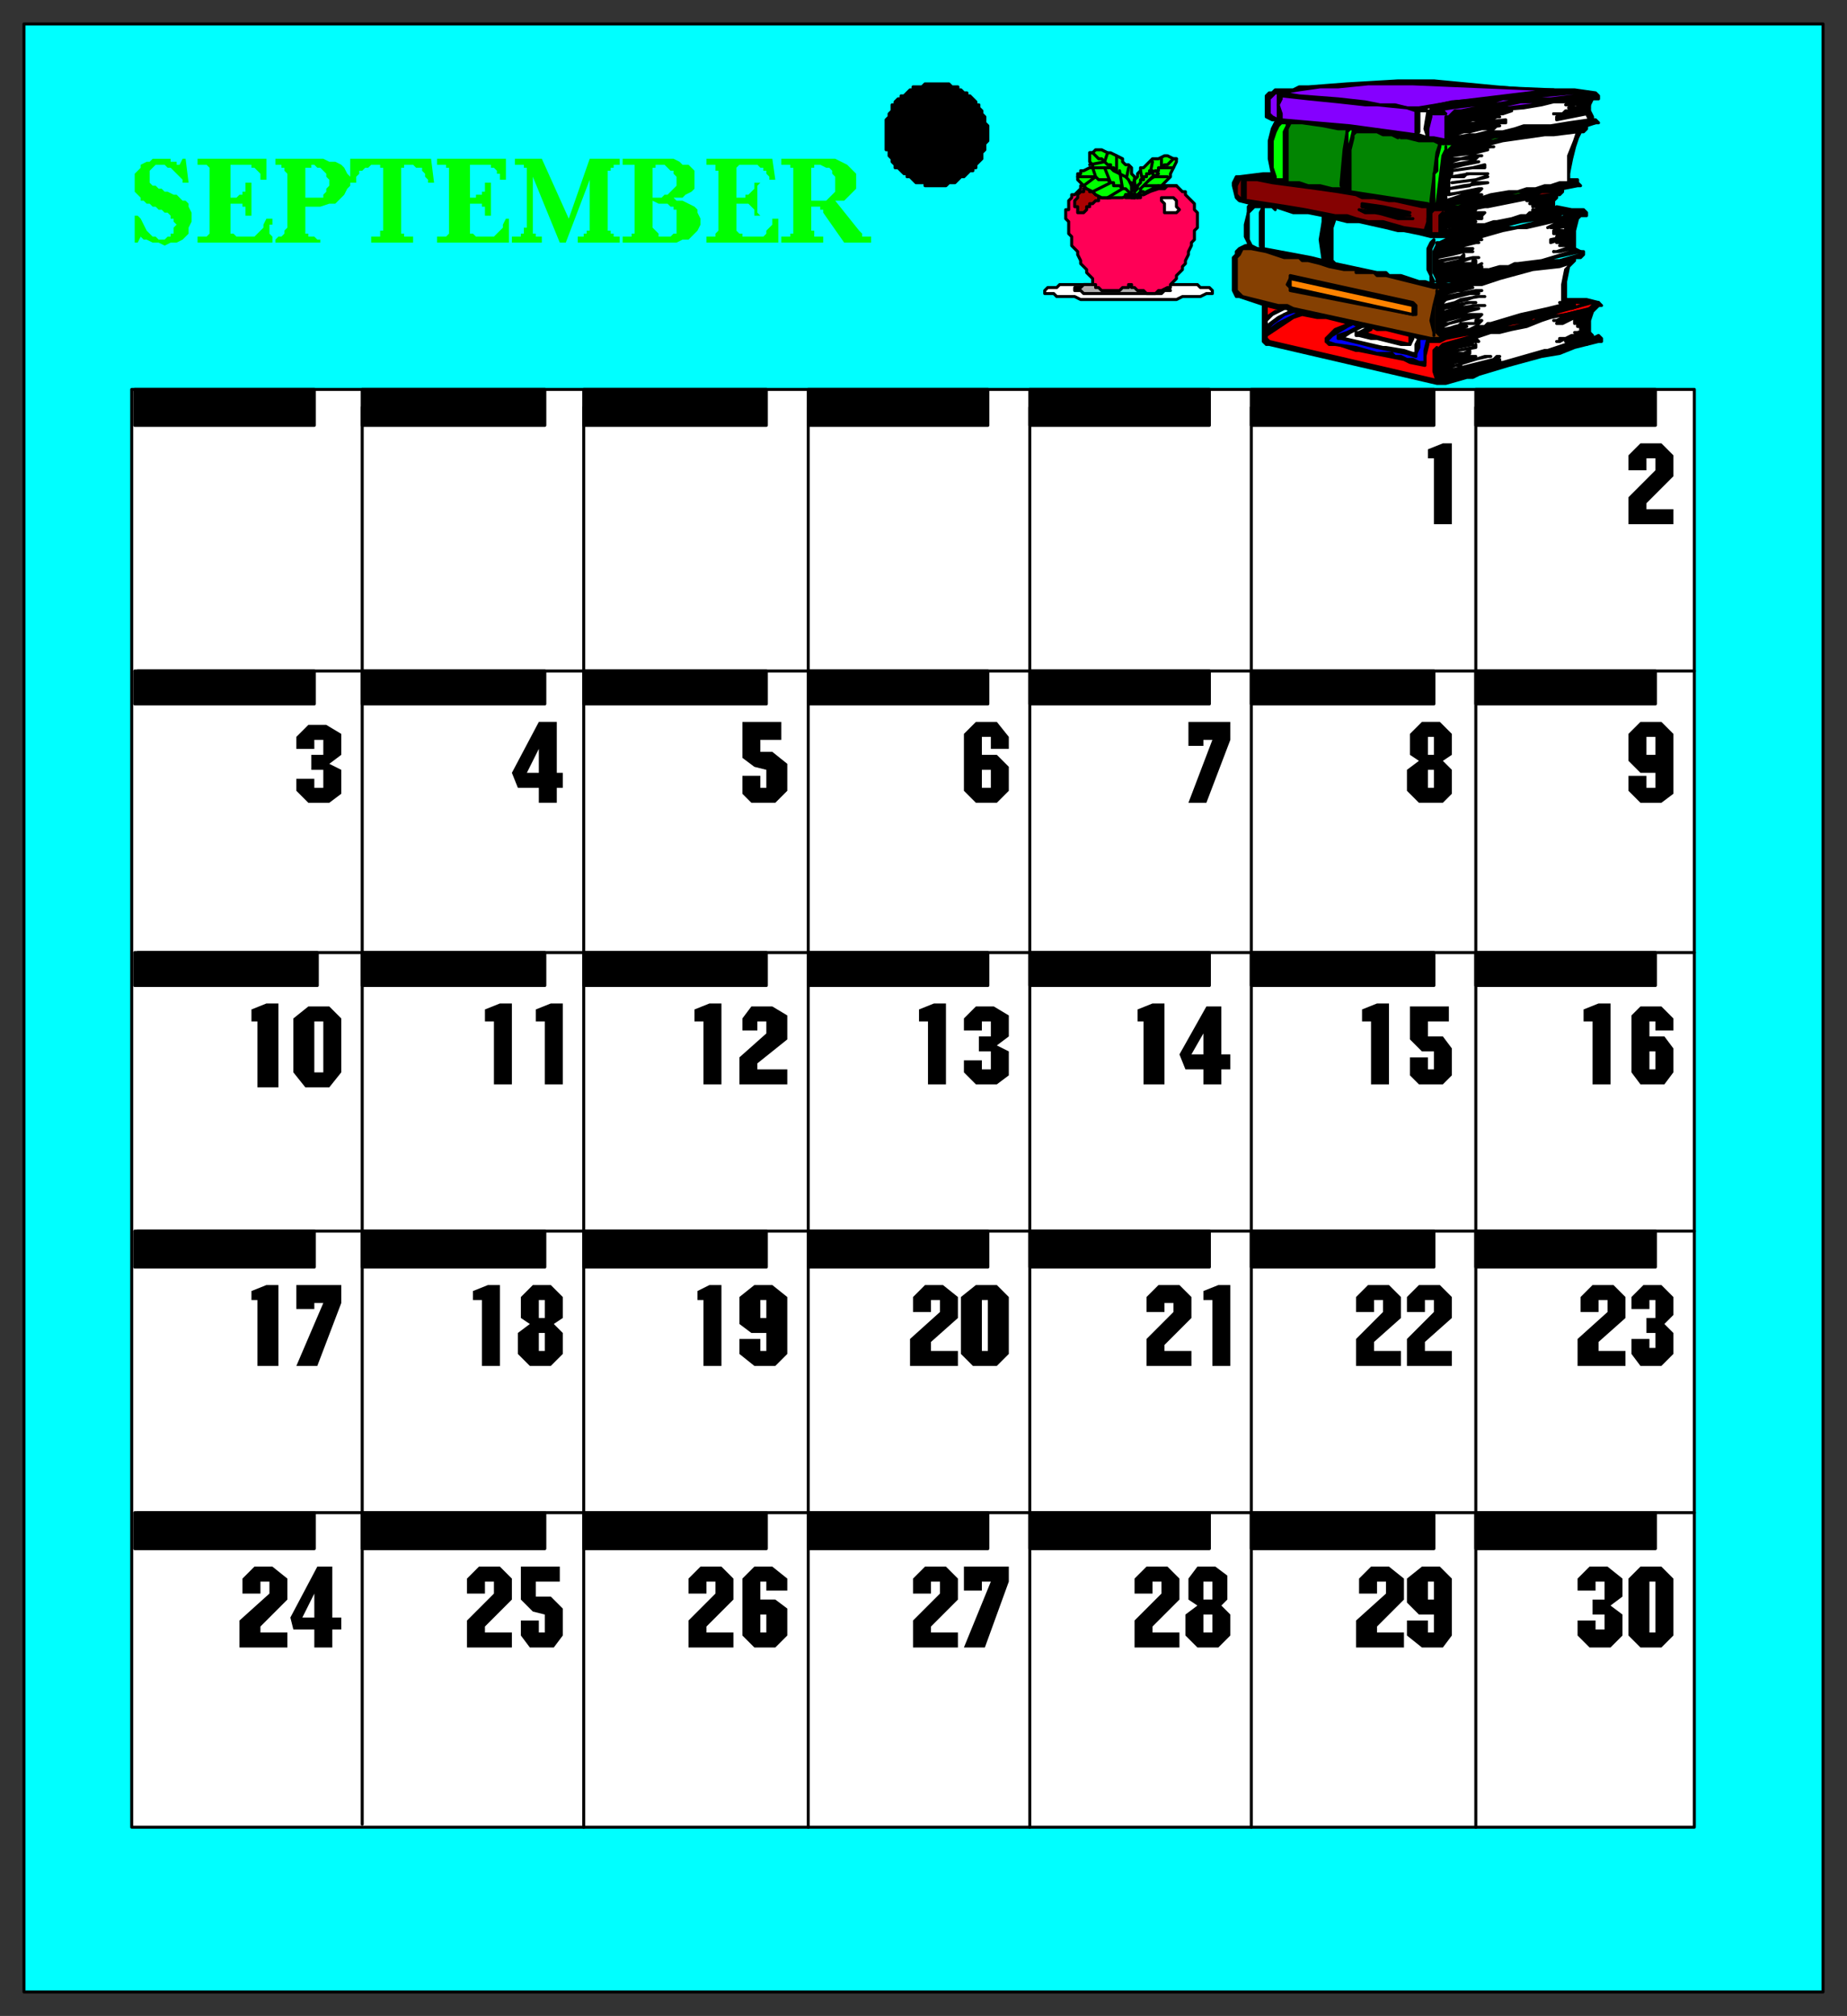
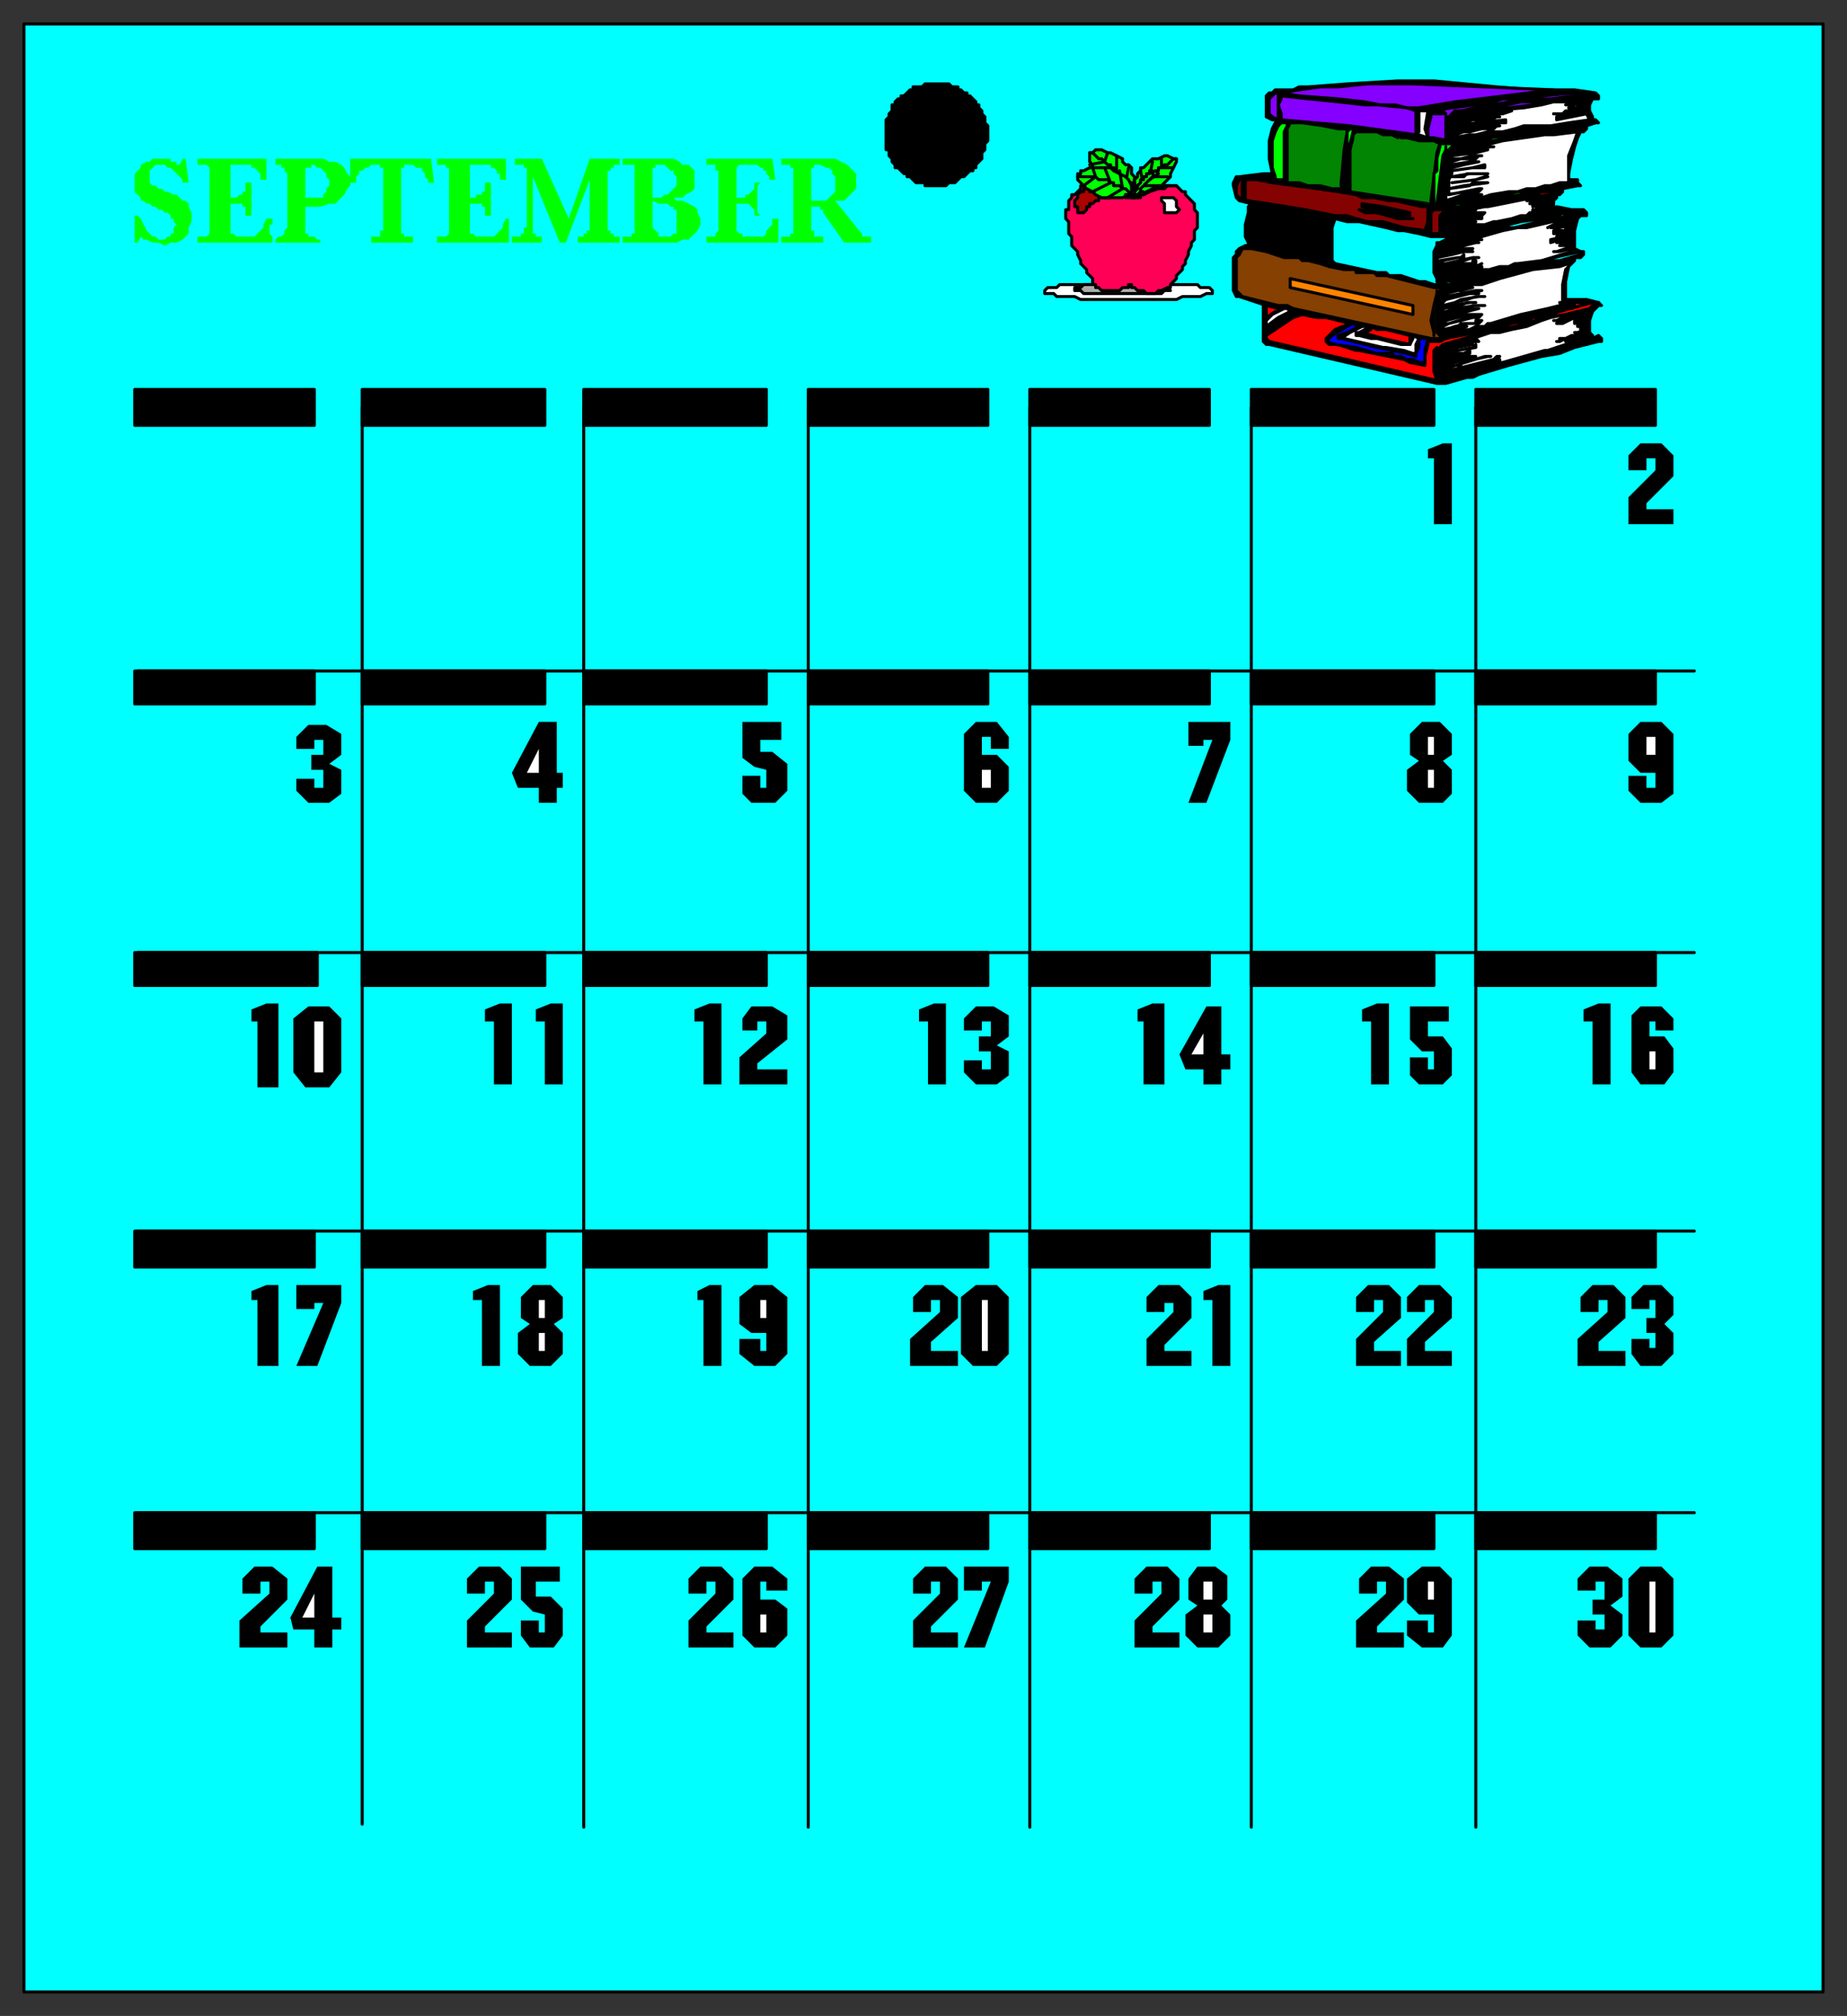
<svg xmlns="http://www.w3.org/2000/svg" fill-rule="evenodd" height="673" preserveAspectRatio="none" stroke-linecap="round" width="617">
  <rect width="100%" height="100%" fill="#333333" stroke="none" />
  <style>.brush0{fill:#fff}.pen0{stroke:#000;stroke-width:1;stroke-linejoin:round}.brush1{fill:#0ff}.brush2{fill:#000}.pen1,.pen2{stroke:none}.brush3{fill:#8500ff}.brush4{fill:#0f0}.brush5{fill:#028502}.brush6{fill:#850202}.brush10{fill:red}.brush11{fill:#00f}.brush14{fill:#ab0202}</style>
  <path class="pen0 brush1" d="M8 665h601V8H8v657z" />
  <path class="pen0 brush2" d="M330 45h0v-3l-1-1h0v-2l-1-1h0v-1l-1-1v-1h-1v-1l-1-1h0l-1-1h-1v-1h-1l-1-1h-1v-1h-2 0l-1-1h-4 0-4 0l-1 1h-3v1h-1l-1 1h0l-1 1h-1v1h-1l-1 1v1h-1v2l-1 1h0v1l-1 1v1h0v6h0v3h1v2l1 1v1h0l1 1v1h1l1 1h0l1 1h1v1h1l1 1h0l1 1h3v1h7l1-1h2l1-1h0l1-1h1l1-1h0l1-1h1v-1h1v-1l1-1h0l1-1v-2l1-1h0v-2l1-1h0v-2h0z" />
-   <path class="pen0 brush0" d="M44 610h522V130H44v480z" />
  <path class="pen0" fill="none" d="M121 609V136m74 474V136m75 474V136m74 474V136m74 474V136m75 474V136m73 88H46m520 94H46m520 93H46m520 94H46" />
  <path class="pen0 brush2" d="M45 142h60v-12H45v12zm76 0h61v-12h-61v12zm74 0h61v-12h-61v12zm75 0h60v-12h-60v12zm74 0h60v-12h-60v12zm74 0h61v-12h-61v12zm75 0h60v-12h-60v12zM45 235h60v-11H45v11zm76 0h61v-11h-61v11zm74 0h61v-11h-61v11zm75 0h60v-11h-60v11zm74 0h60v-11h-60v11zm74 0h61v-11h-61v11zm75 0h60v-11h-60v11zM45 329h61v-11H45v11zm76 0h61v-11h-61v11zm74 0h61v-11h-61v11zm75 0h60v-11h-60v11zm74 0h60v-11h-60v11zm74 0h61v-11h-61v11zm75 0h60v-11h-60v11zM45 423h60v-12H45v12zm76 0h61v-12h-61v12zm74 0h61v-12h-61v12zm75 0h60v-12h-60v12zm74 0h60v-12h-60v12zm74 0h61v-12h-61v12zm75 0h60v-12h-60v12zM45 517h60v-12H45v12zm76 0h61v-12h-61v12zm74 0h61v-12h-61v12zm75 0h60v-12h-60v12zm74 0h60v-12h-60v12zm74 0h61v-12h-61v12zm75 0h60v-12h-60v12z" />
  <path class="pen1 brush2" d="m182 539-4-1-4-4v-11h13v5h-8v5h5l4 4v9l-3 4h-8l-3-4v-5h6v4h2v-6zm-17-11h-3v4h-6v-5l4-4h7l4 4v7l-9 9v2h9v5h-15v-9l9-9v-4zm20-86 3 3v7l-4 4h-7l-4-4v-7l4-3-3-2v-7l4-4h6l4 4v7l-3 2zm-24-8h-3v-3l5-2h4v27h-6v-22zm21-93h-3v-4l5-2h4v27h-6v-21zm-17 0h-3v-4l5-2h4v27h-6v-21zm15-78h-7l-2-5 9-17h6v17h2v5h-2v5h-6v-5z" />
  <path class="pen2 brush0" d="m180 250-4 8h4v-8zm2 184h-2v6h2v-6zm0 11h-2v6h2v-6z" />
  <path class="pen1 brush2" d="M331 528h-3v3h-6v-8h15v5l-8 22h-7l9-22zm-17 0h-3v4h-6v-5l4-4h7l4 4v7l-9 9v2h9v5h-15v-9l9-9v-4zm12-99h7l4 4v19l-4 4h-8l-4-4v-19l5-4zm-12 5h-3v4h-6v-5l4-4h6l5 4v7l-9 8v3h9v5h-16v-9l10-9v-4zm17-93h-3v3h-6v-4l4-4h6l5 3v7l-4 3 4 2v8l-4 3h-7l-4-4v-4h6v3h3v-6h-4v-5h4v-5zm-21 0h-3v-4l5-2h4v27h-6v-21zm21-95h-3v6h5l4 4v8l-4 4h-7l-4-4v-19l4-4h7l4 5v4h-6v-4z" />
  <path class="pen2 brush0" d="M331 257h-3v6h3v-6zm-3 177v17h2v-17h-2z" />
  <path class="pen1 brush2" d="M548 523h7l4 4v19l-4 4h-7l-4-4v-19l4-4zm-12 5h-3v3h-6v-4l4-4h6l5 4v6l-4 3 4 3v7l-4 4h-7l-4-4v-5h6v3h3v-5h-4v-5h4v-6zm17-94h-2v3h-6v-4l4-4h6l4 4v6l-3 3 3 3v7l-4 4h-7l-3-4v-5h6v3h2v-5h-3v-5h3v-6zm-16 0h-3v4h-6v-5l4-4h7l4 4v7l-9 8v3h9v5h-16v-9l10-9v-4zm16-93h-2v5h5l3 4v8l-3 4h-8l-3-4v-19l3-3h7l4 4v4h-6v-3zm-21 0h-3v-4l5-2h4v27h-6v-21zm21-83h-5l-4-4v-9l4-4h7l4 4v20l-4 3h-7l-4-4v-5h6v4h3v-5zm0-105h-3v4h-6v-5l4-4h7l4 4v7l-9 9v2h9v5h-15v-9l9-9v-4z" />
  <path class="pen2 brush0" d="M553 246h-3v6h3v-6zm0 105h-2v6h2v-6zm-2 177v17h2v-17h-2z" />
  <path class="pen1 brush2" d="M479 539h-5l-4-4v-8l5-4h6l4 4v19l-3 4h-7l-5-4v-5h7v4h2v-6zm-16-11h-3v4h-6v-5l4-4h6l5 4v7l-9 9v2h9v5h-16v-9l10-9v-4zm16-94h-3v4h-6v-5l4-4h7l4 4v7l-9 8v3h9v5h-15v-9l9-9v-4zm-17 0h-3v4h-6v-5l4-4h7l4 4v7l-9 8v3h9v5h-15v-9l9-9v-4zm17-83h-4l-4-4v-11h13v5h-7v5h5l3 4v9l-3 3h-8l-3-3v-6h6v4h2v-6zm-21-10h-3v-4l5-2h4v27h-6v-21zm24-87 3 3v8l-3 3h-8l-4-4v-7l4-3-3-2v-7l4-4h6l4 4v7l-3 2zm-3-101h-2v-3l5-2h3v27h-6v-22z" />
  <path class="pen2 brush0" d="M479 257h-2v6h2v-6zm0-11h-2v6h2v-6zm0 282h-2v6h2v-6z" />
  <path class="pen1 brush2" d="m408 536 3 3v7l-4 4h-7l-4-4v-7l4-3-3-2v-7l3-4h6l4 3v8l-2 2zm-20-8h-3v4h-6v-5l4-4h7l4 4v7l-9 9v2h9v5h-15v-9l9-9v-4zm17-94h-3v-3l5-2h4v27h-6v-22zm-13 1h-3v3h-6v-5l4-4h7l4 4v7l-9 9v2h9v5h-15v-9l9-9v-3zm10-78h-6l-2-5 9-16h5v16h3v5h-3v5h-6v-5zm-20-16h-2v-4l5-2h4v27h-7v-21zm23-94h-3v2h-5v-8h14v6l-8 21h-6l8-21z" />
  <path class="pen2 brush0" d="m402 345-4 7h4v-7zm3 194h-3v6h3v-6zm0-11h-3v6h3v-6z" />
  <path class="pen1 brush2" d="M256 445h-5l-4-3v-9l5-4h6l5 4v19l-4 4h-7l-5-4v-5h7v4h2v-6zm-21-11h-2v-3l4-2h4v27h-6v-22zm21-93h-3v3h-5v-4l3-4h7l5 3v8l-10 8v2h10v5h-16v-9l9-8v-4zm-21 0h-3v-4l5-2h4v27h-6v-21zm21-84-4-1-4-3v-12h13v6h-7v4h4l5 4v9l-4 4h-8l-3-3v-6h6v4h2v-6z" />
  <path class="pen2 brush0" d="M256 434h-2v6h2v-6z" />
  <path class="pen1 brush2" d="M256 528h-2v6h5l4 3v9l-4 4h-7l-4-4v-19l4-4h6l5 4v4h-7v-3zm-17 0h-3v4h-6v-5l4-4h7l4 4v7l-9 9v2h9v5h-15v-9l9-9v-4z" />
  <path class="pen2 brush0" d="M256 539h-2v6h2v-6z" />
  <path class="pen1 brush2" d="M105 544h-7l-1-4 9-17h5v17h3v4h-3v6h-6v-6zm-15-16h-3v4h-6v-5l4-4h6l5 4v7l-9 9v2h9v5H80v-9l10-9v-4zm18-93h-3v2h-6v-8h15v6l-8 21h-7l9-21zm-22-1h-2v-3l5-2h4v27h-7v-22zm17-98h7l4 4v18l-4 5h-8l-4-5v-18l5-4zm-17 5h-2v-4l5-2h4v28h-7v-22zm22-94h-3v3h-6v-4l4-4h6l5 3v7l-4 3 4 2v8l-4 3h-7l-4-4v-4h6v3h3v-6h-4v-5h4v-5z" />
  <path class="pen2 brush0" d="M105 341v17h3v-17h-3zm0 191-4 8h4v-8z" />
  <path class="pen0 brush2" d="M467 27h12l21 2 12 1h14l7 1 1 1v1h-2l-1 2v2l1 2v1h1l1 1h0-1l-3 1h0v1h0l-1 1h-1l-1 2-1 3-1 4-1 5v2h3v1l1 1h-1l-5 1h0v1l-1 1h-1v1l-1 1v3l1-1 5 1h4l1 1v1h-2 0l-1 1-1 4v6h0l2 1h1v1l-1 1h-2v1l-1 1h0l-1 1-1 5v5h0v1h7l4 1h0l1 1h-1l-1 1-1 1-1 3v4l1 1v1h0l2-1h0l1 1v1h-1l-8 2-5 2-6 1-11 3-10 3-2 1h-2l-7 2h-3l-56-13h-1l-1-1v-12h1l-9-3h-1l-1-2V86l1-1v-1l1-1 2-1h1v-1l-1-2v-4l1-4v-2h0l1-1h1-1l-4-1h0l-1-1-1-4v-1l1-2h1l8-1h3l-1-5v-6l1-4 1-2 1-1h0-2l-2-1h0v-7l1-1h1l1-1h6l2-1h3l13-1 17-1z" />
  <path class="pen0 brush3" d="M469 28h3l47 2-33 4-12 2h0-4l-4-1h-5l-5-1-9-1-13-1-6-1 6-1 7-1h6l10-1h12z" />
  <path class="pen0 brush3" d="M428 31h-1v1h0v8l-2-1h0l-1-1v-5l1-1h0l1-1h3-1z" />
  <path class="pen0 brush3" d="m437 33 10 1 9 1h4l10 1 3 1v8l-22-3-23-2v-2l-1-3 1-2v-1h0l9 1z" />
-   <path class="pen0 brush0" d="M522 31h1-10l-5 1-5 1-8 1-10 1-7 1v1h-1l-2-1h1l9-2 13-1h5l1-1 8-1h10z" />
  <path class="pen0 brush3" d="M529 31v1l1-1-4 1h0l-8 1h-7l-7 1-11 2-5 1h-2l-1 1h1l2-1 11-1 9-2h7l4-1h9l5-1h0-1l-11 1-9 2-8 1h-3l-6 1h-4l-6 1-1 1v1l-1 4 1 2v1h2l12-2h4l5-1 8-1h3l4-1 11-1h0-6l-1 1h-2l-10 1-4 1-12 2-11 1h-3 0l-5-1h-2v-3l1-4v-1h5l-1-1h-3l6-1 8-1 6-1 3-1h7l3-1h3l11-1h3z" />
  <path class="pen0 brush0" d="m476 43 1 3-3-1h-1l1-1v-7h3l-1 6zm55-9h0-5l-3 1h3l4-1h0l1 1h-1 0-3v1h-3 6v1h-5 0-2l-1 1h-2 0-1 6l5-1h0v1l-6 1h-4 0v1l5-1 5-1h0l1 2-7 1-6 1h-9l-3 1-4 1h-5l-4 1h-2l-6 1 1-1h0l3-1h2l4-1h4l1-1h1l-8 1-7 1v-1h1l7-1 7-1h2v-1l-10 1-6 1h-1 0v-1h3l3-1h6l2-1h1-5l-6 1-4 1h0v-1h0l8-1 6-1h2l3-1h0-1l-11 1-7 2h0-1v-1h1l11-2 12-1 6-1 4-1h12z" />
  <path class="pen0 brush4" d="m430 42-1 2h0v16h0-3v-1l-1-3v-9l1-3 1-2 1-1h2v1z" />
  <path class="pen0 brush5" d="m435 41 7 1 5 1h3v1l-1 6-1 11v1l1 1h-4l-4-1h0-4l-3-1h-4V43l1-2h4z" />
  <path class="pen0 brush2" d="M483 41v5h0v1h0v-8h1l-1 2z" />
  <path class="pen0 brush0" d="M485 44v2h0v-6h0l1 2-1 2z" />
  <path class="pen0 brush2" d="M519 38h0z" />
  <path class="pen0 brush4" d="M452 43v1l-1 4-1 7v9h1-2v-7l1-6v-7l1-1h1z" />
  <path class="pen0 brush5" d="M460 44h0l2 1h3l2 1v-1l1 1h2l4 1h5l2 1h0l-1 3-1 8-1 8v2l-1-1-26-4V50l1-4v-1l1-1h7z" />
  <path class="pen0 brush4" d="M528 43h0l-3 1h-7l-1 1h-9l-5 1-4 1h-3l-5 1-4 1h-2l-1 1-1 3-1 4v11h0l1 1 3-1 9-1 8-2 4-1h3l3-1h5l2-1h4l2-1v1h0-2l-6 1-7 1-3 1-6 1-10 2-5 1h-5 0l-1-1v-5l1-8 1-2v-4h0v1l-1 2-1 8-1 8 1 1h0l-2-1h0V58l1-1v-4l1-4v-1h8l3-1h0l12-2h7l7-1 4-1h6z" />
  <path class="pen0 brush0" d="m526 47-2 5v9h-1 0-2l-3 1h-2l-3 1h-3l-3 1h-3l-6 1-3 1h-2l-6 1-4 1h0v-1h4l1-1 5-1h2-6l-6 2v-2l7-1h4l1-1h0-1l-5 1-5 1h0v-5l1-2v-1h0l7-1h4v-1l-4 1-7 1h0v-1l4-1 5-1h0-3l-6 1h0v-1h0l3-1h5l1-1h1-3l-4 1h-3v-1l8-1 4-1h0-1l-7 1-4 1v-1l8-1 5-1h1-7l-7 2 1-1h1l3-1h4l8-2 14-2h3l8-1h0l-1 3z" />
  <path class="pen0 brush0" d="m484 59-1 4v3-10l1-4v7z" />
  <path class="pen0 brush6" d="M415 59v1h0v7h0l-1-1-1-1v-3l1-2h0v-1h2-1zm10 0v1l-8-1h8zm-5 1 5 1 15 2 7 1 6 1 2 1h4l5 1h2l9 2h2v5l-1 3-7-1-7-2h-5 0l-4-1-3-1h-4l-5-1h0l-5-1-6-1-13-2h0-1v-7h4z" />
  <path class="pen0 brush2" d="M497 58h-7l-1 1h-4 0l6-1h6zm-4 2-8 1h0l8-1 3-1h1l-4 1zm-4 2-5 1h0l7-1 1-1h5l-8 1z" />
-   <path class="pen0 brush1" d="M421 69h1l-1 2v11l1 1h-2l-2-1-1-2v-9l2-2h2zm5 1v-1l6 2h5l5 1h0v2l-1 6 1 7h0l-4-1-16-3V69h3l1 1z" />
  <path class="pen0 brush2" d="M471 71h0-1l-10-2h-5v-1l7 1 9 2z" />
  <path class="pen0 brush6" d="m520 64-2 1-16 2-6 1-12 2h-1v1l-1 1v6h3l4-1 8-2 6-1 4-1h5l6-2h3-2l-1 1h-5v1h-5l-1 1h-5v1h-1l-6 1-8 2h-5 0v1-1l-1-1h1l-1-3 1-1v-2h0l-1 1v6h-3v-7l1-1h5l12-2 3-1 4-1 8-1h2l2-1h5z" />
  <path class="pen0 brush2" d="m467 71 4 1h0-3l-10-2-3-1h3l9 2z" />
  <path class="pen0 brush0" d="m519 65-3 1-4 1h-2 0l7-1h2-1v1h-4l-3 1h1l6-1h0l-5 1h-1 0v1l4-1h2l-5 1h5l-5 1h-1 0v1l1-1h4l-2 1h-4 0l-1 1h1-3 0l-3 1-5 1h-1l-3 1h-3l-3 1-4 1h0-3v-1l6-1 4-1h0-6l-4 1h0l3-1 5-1h4v-1l-4 1-8 1h2l1-1 6-1h3l1-1h-1l-2 1-6 1h-4v1-1l6-1 4-1h2-4l-8 2v-1l7-1h2l1-1h0-3l-7 2h0l1-1h1l6-1 5-1h1l5-1h0l10-2h4l2-1h1z" />
  <path class="pen0 brush2" d="M472 73h0-5l-7-2h-4l-2-1h0l16 3h2z" />
  <path class="pen0 brush0" d="M478 69v2l-1 3v3l1 1h-1v-5l1-4h0z" />
  <path class="pen0" d="M442 73v14h1-1 0V73l1-1h0l-1 1zm2 0h0l-1 2v12l1 1h0l-1-1V73l1-1v1h0zm0 2v7l1 5v1h0l-1-1V73h1l-1 2z" style="fill:#c2c2ff" />
  <path class="pen0 brush1" d="M450 74h4l9 2 4 1h2l5 1 4 1h8l9-2 5-1 8-2 7-1 6-1 1-1h-1v-1h-2 0l7 1h-4 0l1 1 4-1h2l-4 1h-2l-2 1h-3l-4 1-8 2h-4l-4 1-8 2h-1l-6 1-2 1h-1v1l-1 2v7l1 2v1h3l7-1 11-3h1l5-1 12-3 9-2v1h0l-7 2h-4l-2 1h-1 0-1l-5 1h-1v1h-4 0l-3 1-6 1-10 3h-5 0l-3-1h-2l-6-2h0-4l-1-1h-3l-14-3-1-1V76l1-3h0l4 1h0z" />
  <path class="pen0 brush0" d="M517 71h-2 3-1zm-4 0h2-2zm-1 1v-1h0v1h0zm-1 0h1-1z" />
  <path class="pen0 brush2" d="m493 75-10 2h0l8-2h3-1z" />
  <path class="pen0 brush0" d="M526 74h-5l-2 1h0l-2 1h0l3-1 6-1h0l-3 1h-1 0-1l-2 1h-1 3l5-1v1h-3v1h-4v1h1l2-1h3l-2 1h-2l-1 1h0l3-1h2l-2 1h0l-5 1h0v1l3-1h1l3-1v1l-4 1h-1 5l-4 1h4v1h-2 0l-3 1h-1 2l4-1v1l-10 3-8 1h-1 0l-2 1h0-3l-7 2-8 2h0l-4 1h0l2-1h0l3-1 4-1h4l1-1h1-2l-1 1h-5 0l-8 2h0v1h0v-2h3l8-2h3v-1h0l-5 1-4 1-5 1-1-1h3l7-2h4l1-1-2 1h-5l-8 2v-1h0l4-1 4-1h5v-1h-1v1h-1l-10 1h-1 0l6-1 3-1 3-1h2-2l-9 2h-3 0v-1h2l5-1h2v-1h0l-1 1h-1l-6 1h-1v-1l5-1 4-1h3-2 0-3l-7 1h0l9-2h3-8l-3 1v-1h2l4-1h2l4-1h1-2l-5 1-6 1h0v-1l7-1 6-1h1-3l-8 1-3 1h0l1-1 7-1 6-1 7-2 5-1h3l13-3h3v1z" />
  <path class="pen0" style="fill:#854002" d="m423 84 6 2h5l1 1h2l4 1 3 1h0l5 1h4v1h6l1 1h3l16 4h6l6-2 3-1 5-1 5-1 3-1h0l8-1 1-1h4l2-1 3-1v1h-1l-2 1-5 1h-3l-11 3-9 2-9 2-2 1h-1 0-1l-1 4v10l1 1h3l3-1 7-2 4-1 5-1h1l8-2 2-1h0l4-1 6-2h1v1h-2l-2 1-3 1-4 1h-2 0l-4 2-4 1h-2l-4 1-5 1-11 3h-3 0-1l-46-10-2-1h-3l-4-1-8-2-1-1-1-1V86l1-1 1-2h3l5 1z" />
-   <path class="pen0 brush2" d="M479 80h0v1l-1 2v9l1 2h0-1v-2l-1-2v-7l1-2 1-1h0zm40 4h0zm-47 17 1 1h0v3h-1l-41-8h0v-1l-1-1 1-2v-1l41 9z" />
  <path class="pen0" style="fill:#ff8300" d="M472 102v3l-41-9v-3l41 9z" />
  <path class="pen0 brush0" d="m523 90-1 5v6h-1l1 1h-1l-4 1-9 2-10 3h0-1l-1 1h0-3l-2 1-9 1h-1 2l7-2h0l-5 1h-3l-1 1v-1h2l3-1 4-1h4l1-1h0-2v1h-5l-1 1-5 1v-1l2-1 8-2h2l1-1h0-1l-10 3h-2v-1h1l8-2h4-7l-2 1h-1l-3 1v-1l3-1h1l4-1 4-1h0-3l-9 2v-2l6-1 2-1h3-2l-6 1-3 1v-2l1-1 8-2h3-3l-9 2h0v-1h2l5-1 6-1h0-2l-10 2h-1 0l1-1 4-1h1l4-1h0-2l-8 2h0l4-1 3-1 2-1h4l6-2 11-3 9-1 3-1v1l-1 1z" />
  <path class="pen0 brush2" d="m480 99-1 3v10h0v-1l-1-4 1-5 1-4v-1h0v2z" />
  <path class="pen0 brush10" d="m428 103-1 1h-1l-3 2v-4l4 1h1z" />
  <path class="pen0 brush0" d="m431 104-4 2-4 3v-2l2-2 4-2h1l1 1z" />
  <path class="pen0 brush2" d="m494 99-6 1-4 2h-2 0l8-2 3-1h3-2z" />
-   <path class="pen0 brush11" d="M434 104h0l-1 1-2 1-4 2-4 3v-1l1-1 1-1 4-3 3-1h2z" />
  <path class="pen0 brush0" d="M481 108v1-8l1 4-1 3z" />
  <path class="pen0 brush10" d="m443 106 4 1 4 1-5 2-2 2-1 1v1h0l1 1h3l6 2h1l5 1 10 2 2 1 5 1v-3l1-4v-1h4l2-1 5-1 6-1 11-3 6-1 1-1h2l4-1 3-1 11-3h2v1h-2l-1 1-8 2-7 1-6 2-4 1-6 1-18 5h0l-1 1v10h5l1-1h2l2-1 6-1v-1l6-1 5-1 7-2 5-1 6-2 4-1 4-1h0l-2 1-2 1h-2l-4 1-5 1-2 1-3 1h-1l-3 1h-1 0l-8 2-8 2-8 2-2 1h-2l-1-1v-10h0l-1 1v7l1 3-56-13h0l-1-1v-1l3-2 6-4 3-1 5 1h3z" />
  <path class="pen0 brush2" d="M495 102h-3l-1 1h-1l-7 2h-1v-1h1l3-1 7-1h3-1z" />
  <path class="pen0 brush10" d="m531 101-3 1-3 1h0l1-1v-1h0-3 0v-1l4 1h4z" />
  <path class="pen0 brush11" d="m450 111-3 1v1h1l4 1 8 2 10 2 3 1h0v-1l1-2v-3h3l-1 4v4h-2l-2-1h-2l-2-1h-2l-1-1h-5l-7-2-7-1-3-1 2-2 5-3 2-1 2 1-4 2z" />
  <path class="pen0 brush0" d="M531 104h0-1l-6 1-2 1-2 1h-1 2l4-1 3-1 3-1h0v1h-1l-6 1-2 1h-1l-1 1h2l4-2h4l1-1v1h-1l-2 1h-2 0v1h0l4-1v1h-3 0v1h1l2-1h0v1h0-2 0v1h1l1-1v1l-3 1h-1 4l-4 1h-1l-2 1h0-2v1h0l2-1h4l3-1h1l-4 1h-1l-3 1h1l6-1h1-2l-2 1-4 1-6 2h-1l-14 4h-2 0-2l-1 1-12 3h-3 2l10-3 5-1h1l1-1h0v1-1h0-1l-12 3-2 1h-1l-3 1v-2h0v-1h2l2-1 5-1 2-1h0-1 0-1l-4 1-5 2v-1h1l1-1h2l5-1h1-3l-7 2h0v-1l9-2v-1l-2 1h0-2l-2 1h-2l-1 1h0v-2h1l4-2 5-1h0-1l-7 1-2 1h0l1-1h0l4-1h1l5-1h1l-1-1-4 1-7 2h2l1-1h2v-1l5-1 3-1h0l3-1h3l4-1 5-1 5-2 3-1 5-1 4-1h3l1-1h0v1zm-74 5h1l-4 2h-1v1h1l4 1h2l8 2h3l1-2v-1l2 1h0l-1 2v3h0-1l-3-1-6-1h-1 0l-13-3h-1 0l3-2 4-2h2z" />
  <path class="pen0 brush10" d="M461 110h2l8 2v3l-9-2-7-2h1l2-1v-1l2 1h1z" />
  <path class="pen0 brush2" d="m493 116-6 1-1 1-4 1h0v-1l10-2 1-1h0v1zm27-2h1-1zm-23 5-9 2v1h-2l-4 1h1l13-4h2-1zm2 1-8 2-3 1h-1l-5 1h1l16-4 1-1h1l-2 1z" />
  <path class="pen0 brush0" d="M349 97h0l1-1h3l1-1h11l2-1h20l2 1h11l1 1h3l1 1h0v1h-2 0l-2 1h-6l-2 1h-32l-2-1h-6l-1-1h-3v-1h0z" />
  <path class="pen0" style="fill:#ababab" d="M375 95h13l1 1h1l1 1h-1 0-1 0l-1 1h-26l-1-1h-1 0-1 0v-1h2l1-1h13z" />
  <path class="pen0" style="fill:#ff0056" d="M366 96h1l1 1h6l1-1h2v-1h1v1h1l1 1h2l1 1h3l1-1h1l2-1h1v-1l1-1 1-1v-1l1-1 1-1v-1l1-1v-1l1-2v-1l1-2v-1l1-1v-3l1-1v-5l-1-1v-2l-1-1h0l-1-1-1-1v-1h-1l-1-1h0l-1-1h-5 0-3l-1 1h-4l-1 1h-2l-1-1h-4l-1-1h-2l-1-1h-5v1h-2v1l-1 1-1 1h-1v1l-1 1v3h-1v3l1 1v4l1 1v3l1 1 1 1v1l1 2v1l1 1 1 1v1l1 1 1 1v2h1v1z" />
  <path class="pen0 brush0" d="m393 71 1-1h0l-1-1h0v-1h0v-1h0l-1-1h0-1 0-1 0-1 0-1 0v1h0l1 1h0v1h0v1h0v1h4z" />
  <path class="pen0 brush14" d="M364 69h0-1 0v1h0l-1 1h0-1 0-1 0v-1h0v-1h-1v-2l1-1v-1h0l1-1h1v-1h2v1h1l1 1h1l1 1h3-4v1h-1l-1 1h-1v1z" />
  <path class="pen0 brush4" d="M379 66v-7l-1-1v-2l-1-1h-1l-1-1v-1l-2-1h0l-2-1h-1l-2-1h-2l-1 1h0-1 0v2h0v1l1 1v2l2 2 1 1v1l1 1 3 2h2l1 1 3 1h1z" />
  <path class="pen0" fill="none" d="m379 66-1-2-1-1v-1l-1-1-1-1v-1h-1v-1h-1v-1h-1v-1h0-1 0v-1h-1 0l-1-1h0l-1-1h0-1 0l-1-1h0l-1-1h-1m12 10 1-5m-4 1v-5m-4 2 1-3m3 7h-6m2-4-5 1" />
  <path class="pen0 brush4" d="M379 65v-5l1-1v-1l1-1v-1h1l1-1 1-1 1-1h2l2-1h1l2 1h1v1l-1 2-1 2v1l-1 1-1 1-1 1h0l-2 1h-1l-1 1h0l-2 1h-3z" />
  <path class="pen0" fill="none" d="m382 62-1-5m3 2 1-5m3 2v-3m-6 9h5m-2-3h5m-2-3h4m-13 5 1 3h2m-6-3-6 1m9-2-1 4h-3" />
  <path class="pen0 brush4" d="m380 65-1-1-1-2-1-2-1-1-2-1-2-1h0l-1-1h-7l-2 1h-1v1h-1v2h0l1 1h0l1 1 1 1 2 1 1 1 2 1h7l2-1h3z" />
  <path class="pen0" fill="none" d="m380 66-2-1-1-1-1-1h-1l-1-1h-2v-1h-1 0l-1-1h-1 0-1 0-1 0l-1-1h0-1 0-1 0-2 0-2m15 4-1-6m-3 4-2-5m-3 3-1-3m10 7-5 3h0m1-5-6 3m1-5-4 3" />
  <path class="pen0 brush14" d="m382 65 2-1 3-1h2l1-1h3-1 0-5l-2 1-2 1-1 1zm-1 0h0-1 0-4 0v1h5v-1z" />
  <path class="pen0" fill="none" d="m379 65 1-1 1-1v-1l1-1h0l1-1h1v-1h0l1-1h0l1-1h1v-1h1l1-1h1l1-1h0l1-1h1" />
  <path class="pen0 brush4" d="m384 58 2-1h0l1 1-3 2v-2z" />
  <path class="pen0 brush4" d="M380 63v-1h0l1-1v-1h1v-1h1v-1h1v-1h1v1l1 1h-1l-1 1h0l-1 1-1 1-1 1h0v1l-1 1h0-1 0v-1h0l1-1z" />
  <path class="pen0" fill="none" d="M378 61v4h-2" />
  <path class="brush4" d="M265 59v-3h-1v-1h-3v-2h18l2 1 2 1 1 1 1 1 1 1v5l-1 1-1 1-1 1-1 1h-3l8 10 1 1v1h3v2h-9l-7-10v-1h-1v-1h-3v8h1v2h3v2h-14v-2h3v-1h1V59zm-25-1v-1h-1v-2h-3v-2h22l1 7h-2v-1l-1-1v-1h-1v-1h-1l-1-1h-6l-1 1v10h3v-1h1l1-1 1-1v-2h2l-1 1v9l1 1h-2v-2l-1-1-1-1h-4v9l1 1h1v1h7l1-1v-1l1-1 1-1v-2h2v8h-24v-2h3v-1l1-1V58zm-28 0v-3h-4v-2h17l2 1 1 1h2l1 1 1 1v6l-1 1-2 1-1 1h-3l1 1h2l2 1 2 1 1 1v1l1 2v2l-1 2-1 1-1 1-1 1h-2l-2 1h-18v-2h3v-1h1V58zm-36-2h-1v-1h-3v-2h9l9 20 7-20h10v2h-2v1h-1v1h-1v20h1v1h1v1h2v2h-14v-2h2v-1h1v-1h1V60l-8 21h-2l-9-22v19h1v1h2v2h-10v-2h3v-1h1v-2h1V56zm-26 2v-2h-1v-1h-3v-2h23v7h-2v-2h-1v-1l-1-1h-1v-1h-7v11h2v-1h2v-1h1v-3h2v11h-2v-3h-1v-1h-4v10h1l1 1h6l1-1 1-1 1-1v-1l1-2h1v8h-24v-2h3l1-1V58zm-22 0v-2h-1v-1h-3l-1 1h-1l-1 1h-1v1l-1 1v2h-2v-8h27l1 8h-2v-1l-1-1v-1l-1-1v-1h-2l-1-1h-3v1h-1v22h1v1h3v2h-14v-2h3v-2h1V58zm-32 1v-1l-1-1v-1h-1v-1h-2v-2h16l2 1h2l2 1 1 1 1 2 1 1v3l-1 1-1 2-1 1-1 1-1 1h-2l-3 1h-5v9h1v1h2l1 1h1v1H92v-1l1-1h1l1-1v-1l1-1V59zm-26-1v-2l-1-1h-3v-2h23v7h-2v-2l-1-1-1-1h-1v-1h-7v11h2l1-1h1v-1h1v-3h2v11h-2v-3h-1v-1h-4v10h1l1 1h6l1-1 1-1 1-1v-1l1-2h2v2h-1v3l1 1v2H66v-2h3l1-1V58zm-9-5h1l1 8h-2v-1l-1-1-1-1-1-1-1-1h-1l-1-1h-3l-1 1-1 1v4l1 1h1l1 1h1l1 1h1l2 1h1l1 1 1 1h1l1 1v1l1 2v3l-1 2v2l-1 1-1 1-2 1h-2l-2 1-2-1h-2l-2-1h-1l-1-1-1 2h-1v-9h1l1 1 1 2 1 2 1 1 1 1h1l1 1h2l1-1h1v-1h1v-2l1-1-1-1v-1h-1v-1l-1-1h-1l-1-1h-1l-1-1h-1l-1-1h-1l-1-1h-1v-1l-1-1-1-1v-6l1-1 1-1v-1l2-1h1l1-1h6v1h2v1h1l1-2z" style="stroke:none" />
  <path class="brush1" d="M274 55h-2v1h-1v11h5l1-1 1-1 1-1v-5l-1-1v-1l-1-1h-1l-2-1zm-48 19v-4h-1v-1h-1l-1-1h-3l-2-1v9l1 1 1 1v1h4l1-1h1v-4zm-6-19h-1v1h-1v10h3l1-1h1l1-1 1-1 1-1v-3l-1-1v-1h-1l-1-1-1-1h-2zM105 66h3v-1l1-1v-1l1-1v-2l-1-1v-1l-1-1-1-1h-1l-1-1h-1v1h-2v10h3z" style="stroke:none" />
</svg>